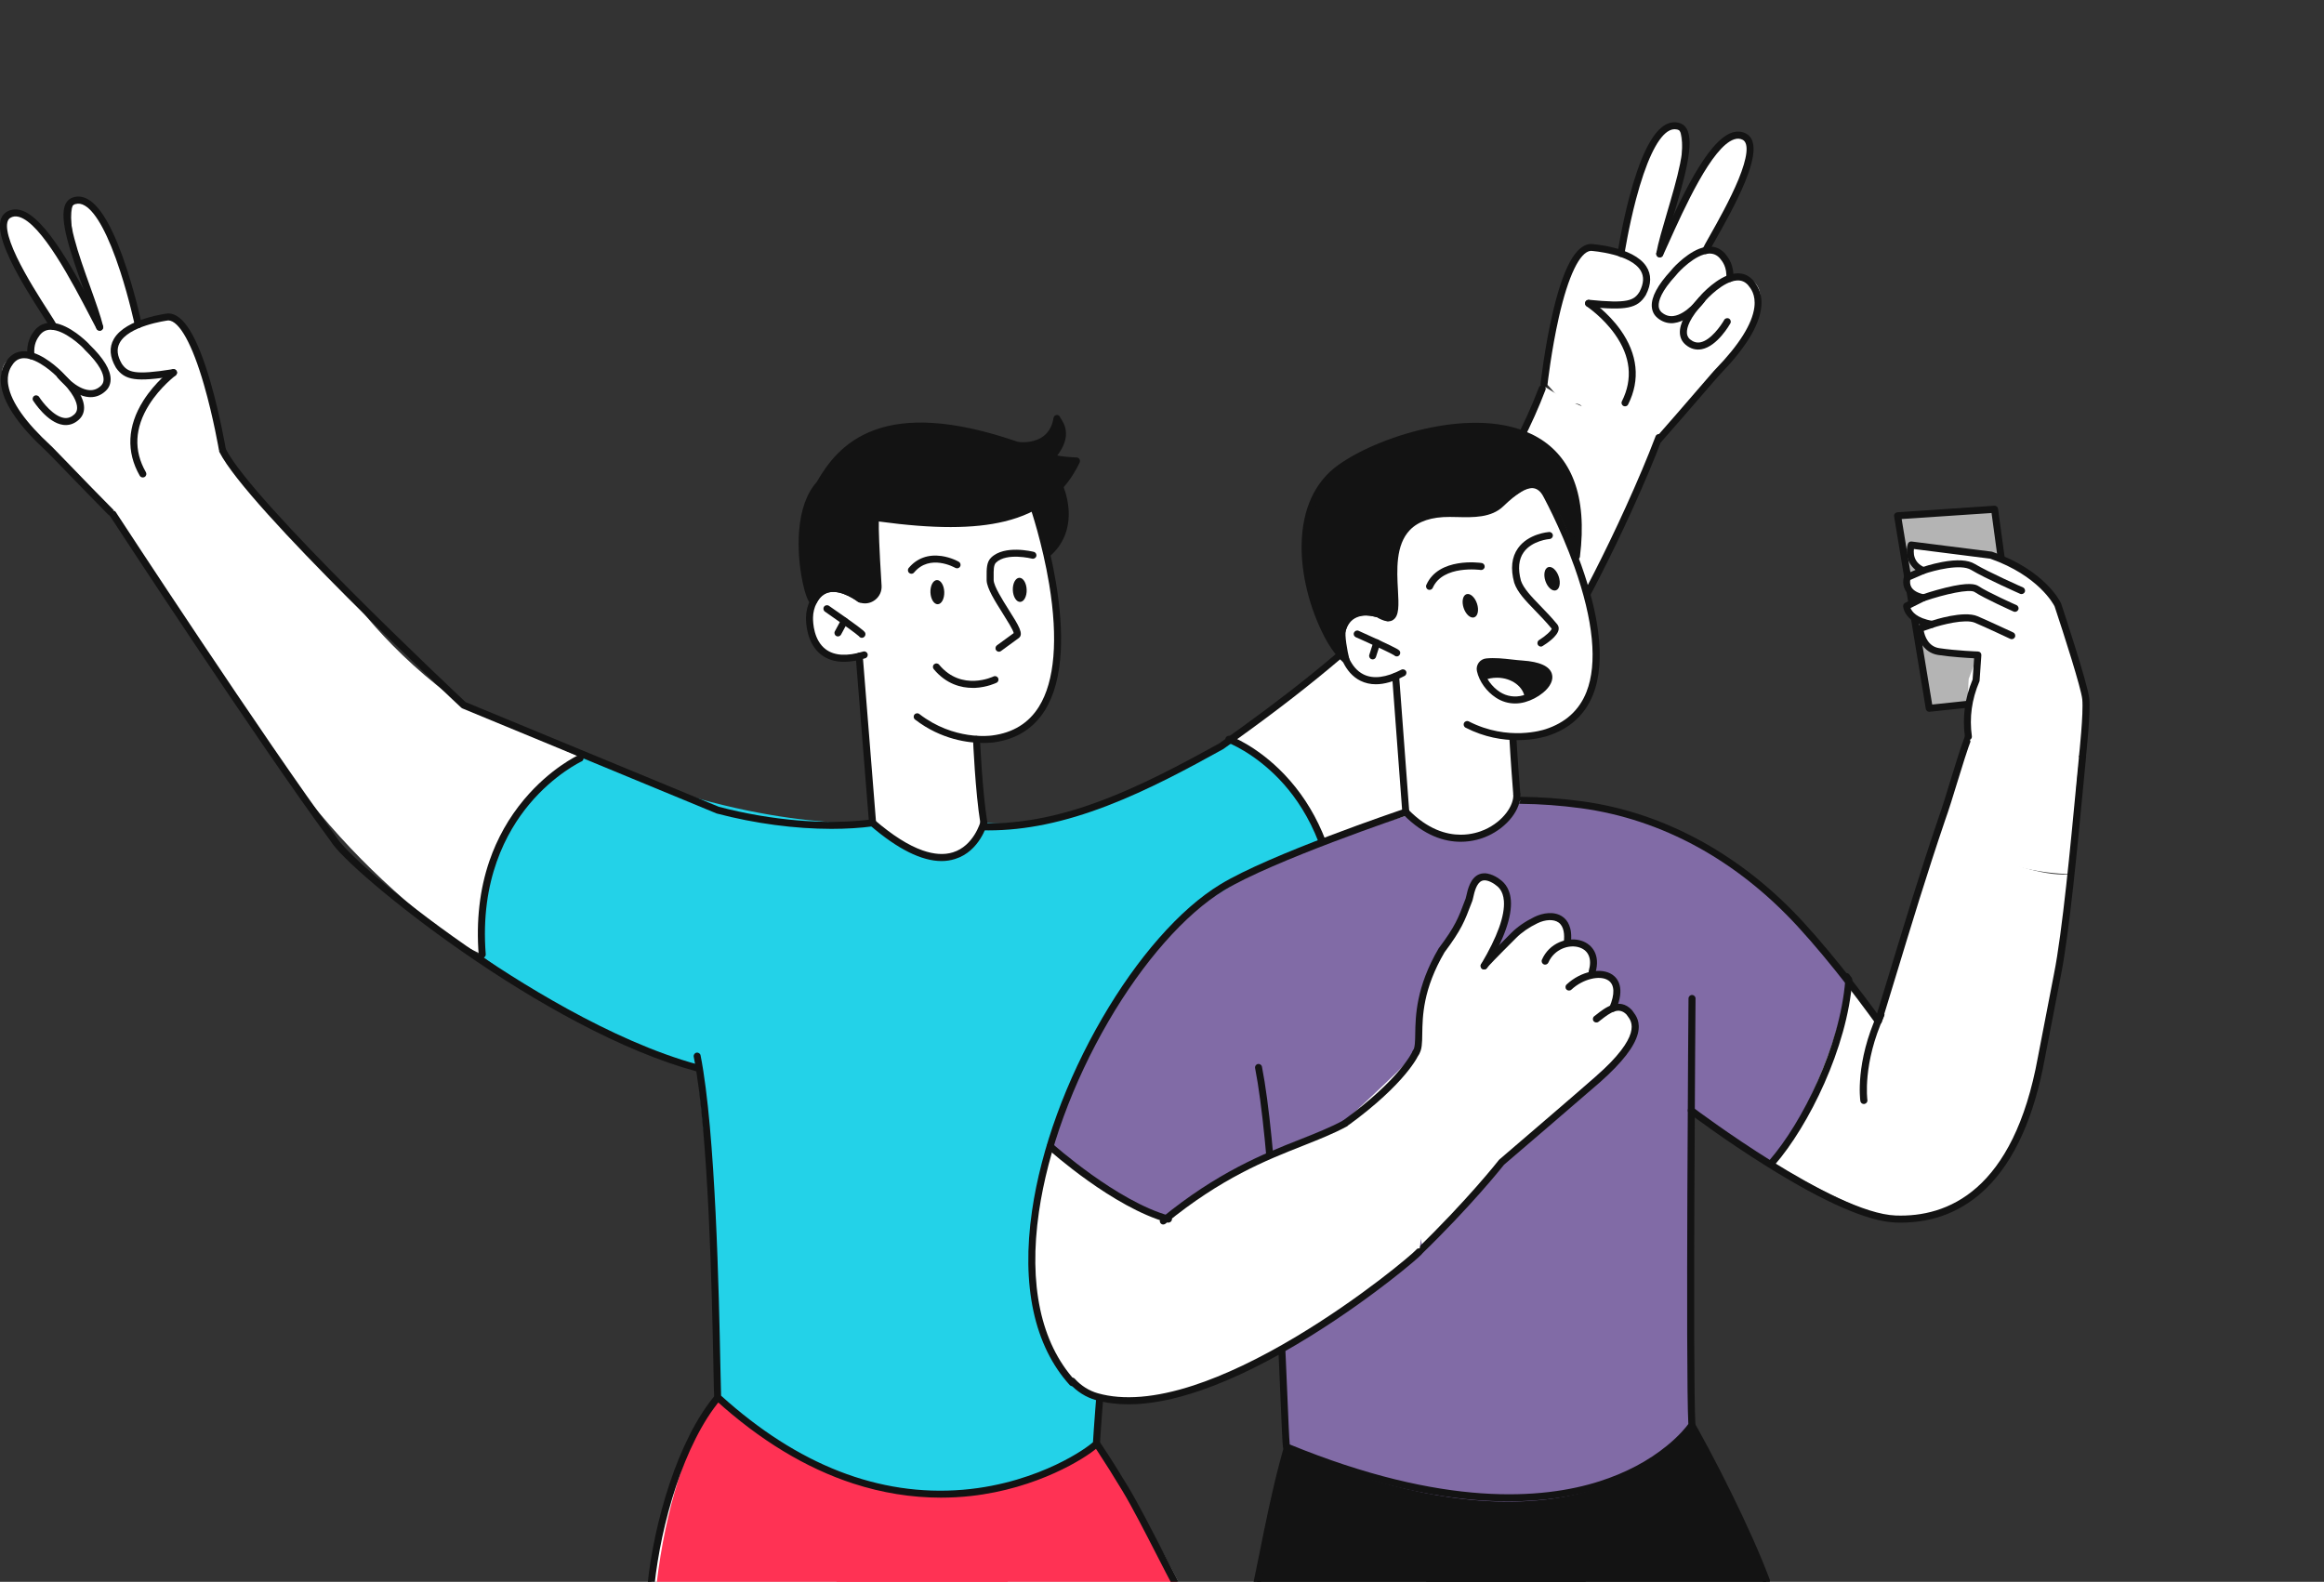
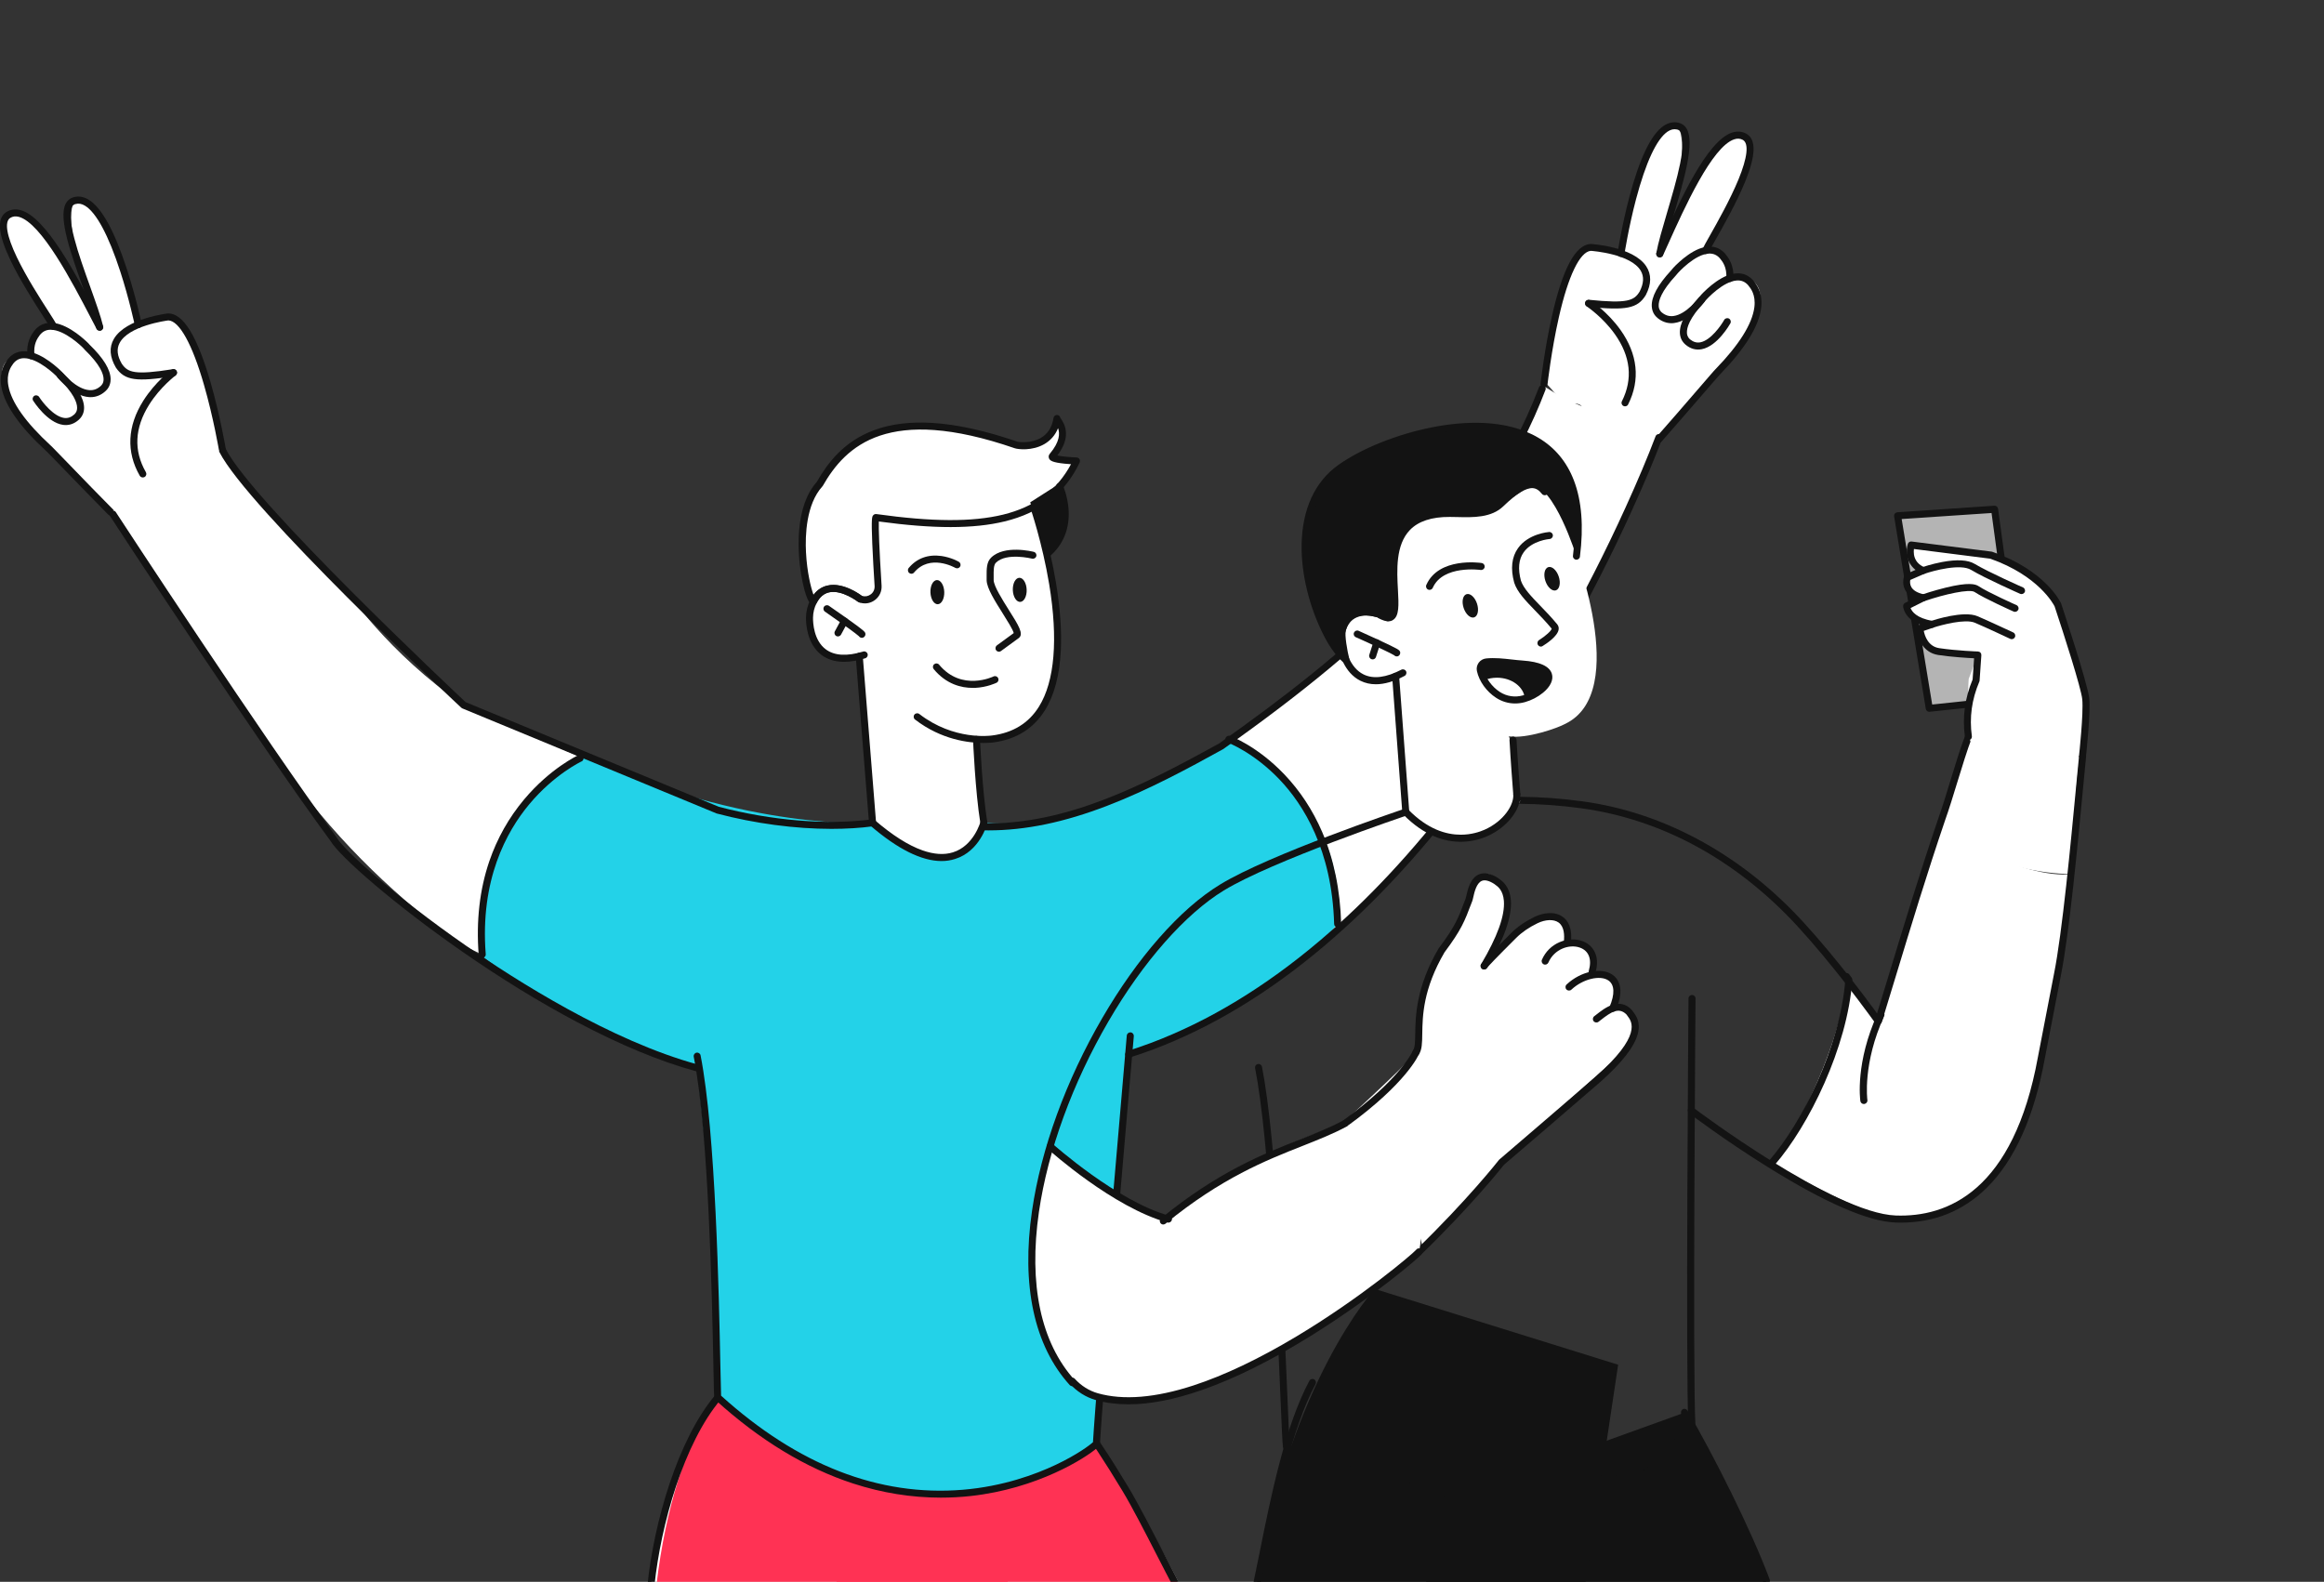
<svg xmlns="http://www.w3.org/2000/svg" width="332" height="226" viewBox="0 0 332 226" fill="none">
  <rect x="0" y="0" width="332" height="226" fill="#333333" stroke="none" />
  <g clip-path="url(#clip0_3147_4059)">
    <path d="M28.066 67.397C29.564 67.422 30.51 65.261 31.523 64.31C31.69 64.16 31.849 64.001 32.017 63.843L31.431 63.075C31.431 63.075 29.003 47.087 24.031 45.268L19.754 46.386C19.754 46.386 17.184 29.122 10.647 28.671C10.647 28.671 8.22 31.383 14.355 46.687C14.355 46.687 6.295 28.696 1.18 30.732C0.737 31.224 -1.205 33.035 7.667 46.645C7.667 46.645 4.168 46.253 4.445 50.834C4.403 50.3 -2.469 50.083 1.457 57.401C3.583 60.956 15.418 72.562 15.418 72.562L15.954 73.555C18.063 71.436 21.336 71.302 23.881 70.067C24.592 69.725 25.714 68.641 26.425 68.307C26.609 67.564 27.078 67.389 28.066 67.397Z" fill="white" />
    <path d="M14.238 47.246C14.054 47.246 13.886 47.146 13.794 46.979C13.543 46.495 13.267 45.969 12.974 45.41C10.338 40.345 5.918 31.859 2.695 30.983C2.235 30.857 1.825 30.907 1.448 31.141C0.611 31.709 0.946 33.694 2.402 36.74C3.742 39.535 5.684 42.573 6.973 44.575C7.533 45.443 7.935 46.078 8.103 46.403C8.228 46.645 8.136 46.954 7.885 47.079C7.642 47.204 7.333 47.112 7.207 46.862C7.056 46.578 6.646 45.927 6.119 45.118C4.821 43.09 2.854 40.028 1.49 37.174C-0.284 33.461 -0.485 31.216 0.887 30.307L0.896 30.298C1.515 29.914 2.202 29.823 2.946 30.023C6.596 31.016 10.965 39.402 13.853 44.951C14.146 45.51 14.414 46.036 14.673 46.511C14.799 46.753 14.707 47.062 14.464 47.187C14.397 47.229 14.322 47.246 14.238 47.246Z" fill="#131313" />
    <path d="M14.238 47.246C14.012 47.246 13.803 47.087 13.752 46.862C13.418 45.468 12.698 43.449 11.936 41.313C10.145 36.306 8.295 31.141 9.4 29.072C9.643 28.613 10.028 28.304 10.513 28.179C11.225 27.979 11.944 28.095 12.648 28.521C14.506 29.639 16.347 32.977 18.13 38.459C19.436 42.481 20.239 46.236 20.239 46.278C20.298 46.545 20.122 46.812 19.855 46.87C19.587 46.929 19.319 46.753 19.26 46.486C19.252 46.453 18.465 42.731 17.176 38.768C15.494 33.603 13.752 30.357 12.137 29.389C11.668 29.105 11.225 29.03 10.789 29.155C10.781 29.155 10.781 29.155 10.773 29.155C10.555 29.214 10.396 29.339 10.287 29.547C9.911 30.257 10.019 31.784 10.622 34.078C11.175 36.206 12.045 38.634 12.89 40.987C13.661 43.149 14.397 45.185 14.74 46.637C14.807 46.904 14.64 47.179 14.364 47.237C14.313 47.246 14.28 47.246 14.238 47.246Z" fill="#131313" />
    <path d="M31.799 64.877C31.556 64.877 31.347 64.702 31.305 64.46C31.297 64.41 30.493 59.662 29.137 54.973C27.471 49.173 25.613 45.827 24.048 45.777C23.721 45.819 18.356 46.545 17.076 49.023C16.632 49.874 16.741 50.842 17.402 51.977C18.264 53.212 19.185 53.621 24.701 52.745C24.977 52.703 25.228 52.886 25.278 53.162C25.32 53.437 25.136 53.688 24.86 53.738C19.461 54.597 17.837 54.363 16.565 52.536C16.556 52.528 16.548 52.511 16.548 52.503C15.661 50.992 15.569 49.615 16.272 48.414C17.98 45.477 23.973 44.776 24.031 44.776C26.199 44.792 28.183 48.038 30.1 54.697C31.464 59.437 32.276 64.243 32.284 64.285C32.326 64.56 32.142 64.819 31.874 64.861C31.849 64.877 31.824 64.877 31.799 64.877Z" fill="#131313" />
    <path d="M20.398 68.215C20.223 68.215 20.055 68.123 19.963 67.965C18.013 64.569 18.189 60.864 20.474 57.251C22.173 54.564 24.399 52.903 24.492 52.837C24.718 52.67 25.027 52.72 25.195 52.937C25.362 53.162 25.312 53.471 25.094 53.638C25.069 53.654 22.901 55.281 21.311 57.81C19.227 61.131 19.068 64.377 20.842 67.464C20.976 67.706 20.901 68.007 20.658 68.148C20.566 68.198 20.482 68.215 20.398 68.215Z" fill="#131313" />
    <path d="M15.82 73.672C15.695 73.672 15.561 73.622 15.46 73.522C13.518 71.561 11.108 69.066 9.341 67.247C7.986 65.845 6.814 64.635 6.604 64.443C6.588 64.435 6.571 64.418 6.563 64.41C2.821 60.964 0.678 57.901 0.201 55.306C-0.201 53.112 0.712 51.86 1.055 51.393C1.072 51.368 1.088 51.343 1.105 51.326C1.113 51.318 1.113 51.309 1.122 51.301C1.992 50.225 3.256 49.916 4.771 50.408C5.901 50.775 6.989 51.535 7.693 52.102C8.111 52.436 8.429 52.736 8.63 52.92C8.814 53.095 8.931 53.212 9.007 53.312C10.999 55.24 12.012 56.908 12.012 58.26C12.012 58.919 11.777 59.478 11.309 59.921L11.292 59.938C11.283 59.946 11.283 59.946 11.275 59.954C10.605 60.563 9.852 60.814 9.023 60.705C6.763 60.405 4.822 57.376 4.738 57.251C4.587 57.017 4.662 56.708 4.897 56.558C5.131 56.408 5.441 56.483 5.592 56.717C6.077 57.484 7.676 59.512 9.166 59.712C9.693 59.779 10.162 59.62 10.605 59.22L10.622 59.203C10.739 59.086 11.016 58.828 11.016 58.26C11.016 57.518 10.547 56.174 8.287 53.996C8.262 53.971 8.237 53.946 8.22 53.913C7.902 53.537 5.424 51.176 3.449 51.176C3.449 51.176 3.449 51.176 3.44 51.176C2.821 51.176 2.327 51.418 1.925 51.91C1.909 51.927 1.892 51.952 1.875 51.977C1.574 52.386 0.871 53.354 1.197 55.123C1.632 57.493 3.675 60.371 7.266 63.676C7.333 63.734 7.416 63.809 7.5 63.901C7.642 64.043 7.835 64.243 8.086 64.502C8.58 65.011 9.275 65.728 10.078 66.555C11.836 68.374 14.246 70.869 16.188 72.821C16.381 73.021 16.381 73.338 16.18 73.53C16.08 73.631 15.954 73.672 15.82 73.672ZM8.128 53.663C8.128 53.721 8.145 53.771 8.161 53.804C8.136 53.763 8.128 53.713 8.128 53.663Z" fill="#131313" />
    <path d="M12.941 56.742C12.857 56.742 12.781 56.742 12.698 56.733C10.404 56.566 8.32 54.063 8.236 53.963C8.061 53.746 8.094 53.437 8.303 53.262C8.521 53.087 8.831 53.12 9.007 53.329C9.023 53.354 10.898 55.607 12.765 55.74C13.367 55.782 13.895 55.59 14.38 55.156C14.389 55.148 14.397 55.14 14.405 55.131C14.523 55.014 14.799 54.747 14.799 54.188C14.799 53.446 14.322 52.111 12.07 49.933C12.045 49.908 12.02 49.883 12.003 49.849C11.685 49.474 9.207 47.112 7.232 47.112C7.232 47.112 7.232 47.112 7.224 47.112C6.604 47.112 6.11 47.354 5.709 47.847C5.692 47.863 5.675 47.888 5.658 47.913C5.357 48.322 4.729 49.182 4.93 50.767C4.964 51.042 4.771 51.293 4.495 51.326C4.219 51.36 3.968 51.168 3.934 50.892C3.683 48.915 4.528 47.763 4.846 47.329C4.863 47.304 4.88 47.279 4.897 47.263C4.905 47.254 4.905 47.246 4.913 47.237C5.784 46.161 7.048 45.852 8.563 46.345C9.693 46.712 10.781 47.471 11.484 48.038C11.903 48.372 12.221 48.673 12.422 48.856C12.606 49.032 12.723 49.148 12.798 49.248C14.79 51.176 15.803 52.837 15.803 54.188C15.803 55.173 15.276 55.682 15.1 55.849L15.083 55.865C15.075 55.874 15.075 55.874 15.067 55.882C14.447 56.45 13.736 56.742 12.941 56.742ZM11.919 49.599C11.919 49.657 11.936 49.707 11.944 49.741C11.928 49.691 11.919 49.649 11.919 49.599Z" fill="#131313" />
    <path d="M224.475 57.668C222.977 57.776 221.914 55.674 220.851 54.781C220.675 54.639 220.508 54.489 220.332 54.347L220.868 53.546C220.868 53.546 222.383 37.441 227.246 35.355L231.582 36.223C231.582 36.223 233.172 18.842 239.667 18.024C239.667 18.024 242.246 20.594 236.989 36.215C236.989 36.215 244.012 17.799 249.243 19.543C249.72 20.01 251.754 21.704 243.668 35.797C243.668 35.797 247.142 35.213 247.125 39.794C247.134 39.26 253.981 38.651 250.482 46.186C248.565 49.858 237.399 62.115 237.399 62.115L236.922 63.133C234.695 61.139 231.423 61.181 228.811 60.104C228.083 59.804 226.903 58.786 226.166 58.486C225.949 57.751 225.463 57.601 224.475 57.668Z" fill="white" />
    <path d="M237.106 36.774C237.039 36.774 236.964 36.757 236.897 36.732C236.646 36.615 236.537 36.323 236.646 36.073C236.872 35.58 237.114 35.038 237.374 34.471C239.943 28.763 243.827 20.152 247.418 18.95C248.146 18.708 248.841 18.758 249.486 19.109L249.494 19.117C250.917 19.943 250.842 22.204 249.285 26.009C248.079 28.938 246.297 32.109 245.108 34.204C244.631 35.046 244.254 35.714 244.12 36.006C244.003 36.256 243.71 36.373 243.459 36.256C243.208 36.139 243.091 35.847 243.208 35.597C243.359 35.263 243.727 34.612 244.237 33.711C245.409 31.634 247.175 28.496 248.356 25.634C249.636 22.513 249.862 20.511 248.992 19.993C248.607 19.785 248.197 19.751 247.736 19.91C244.564 20.969 240.638 29.681 238.295 34.888C238.035 35.464 237.792 36.006 237.566 36.498C237.483 36.665 237.298 36.774 237.106 36.774Z" fill="#131313" />
    <path d="M237.114 36.774C237.089 36.774 237.056 36.774 237.022 36.765C236.746 36.715 236.57 36.456 236.612 36.181C236.872 34.712 237.491 32.635 238.136 30.432C238.839 28.037 239.575 25.559 240.011 23.406C240.479 21.078 240.504 19.551 240.086 18.867C239.96 18.658 239.801 18.549 239.575 18.499C239.567 18.499 239.567 18.499 239.559 18.499C239.115 18.399 238.68 18.499 238.219 18.808C236.662 19.868 235.106 23.214 233.716 28.471C232.653 32.51 232.075 36.248 232.067 36.29C232.025 36.565 231.766 36.749 231.498 36.707C231.222 36.665 231.038 36.407 231.079 36.139C231.088 36.098 231.674 32.301 232.745 28.221C234.21 22.647 235.867 19.209 237.65 17.99C238.336 17.523 239.048 17.373 239.768 17.532C240.262 17.632 240.663 17.915 240.931 18.358C242.153 20.36 240.596 25.634 239.09 30.724C238.445 32.894 237.843 34.946 237.592 36.365C237.558 36.607 237.349 36.774 237.114 36.774Z" fill="#131313" />
    <path d="M220.583 55.356C220.566 55.356 220.55 55.356 220.524 55.356C220.248 55.323 220.047 55.081 220.081 54.806C220.089 54.756 220.625 49.916 221.721 45.11C223.253 38.351 225.053 34.996 227.221 34.854C227.338 34.854 233.314 35.221 235.172 38.042C235.943 39.21 235.926 40.587 235.122 42.139C235.114 42.147 235.114 42.164 235.106 42.172C233.942 44.066 232.327 44.392 226.894 43.833C226.618 43.808 226.417 43.557 226.442 43.282C226.467 43.007 226.718 42.806 226.995 42.832C232.553 43.399 233.448 42.94 234.235 41.655C234.829 40.487 234.88 39.519 234.394 38.684C232.979 36.29 227.581 35.856 227.254 35.839C225.697 35.972 224.032 39.419 222.701 45.301C221.621 50.058 221.085 54.847 221.077 54.898C221.052 55.173 220.834 55.356 220.583 55.356ZM227.288 35.856C227.279 35.856 227.279 35.856 227.288 35.856V35.856Z" fill="#131313" />
    <path d="M232.151 58.052C232.075 58.052 232 58.035 231.925 58.002C231.674 57.877 231.573 57.576 231.699 57.334C233.298 54.147 232.954 50.917 230.678 47.721C228.945 45.285 226.685 43.783 226.66 43.766C226.425 43.616 226.367 43.307 226.518 43.074C226.668 42.84 226.978 42.782 227.212 42.932C227.313 42.998 229.631 44.534 231.481 47.112C233.967 50.592 234.352 54.28 232.594 57.776C232.519 57.952 232.335 58.052 232.151 58.052Z" fill="#131313" />
    <path d="M237.031 63.25C236.914 63.25 236.796 63.209 236.696 63.125C236.487 62.941 236.47 62.624 236.654 62.416C238.479 60.355 240.739 57.735 242.396 55.815C243.149 54.939 243.802 54.188 244.271 53.646C244.505 53.379 244.69 53.162 244.823 53.012C244.907 52.92 244.982 52.837 245.049 52.77C248.448 49.273 250.323 46.278 250.624 43.891C250.85 42.106 250.088 41.179 249.762 40.787C249.745 40.762 249.728 40.745 249.712 40.721C249.285 40.253 248.774 40.036 248.155 40.07C246.179 40.178 243.844 42.681 243.543 43.074C243.526 43.107 243.501 43.132 243.476 43.157C241.341 45.46 240.948 46.82 240.99 47.563C241.023 48.122 241.308 48.372 241.433 48.481L241.45 48.497C241.919 48.873 242.396 49.006 242.915 48.906C244.388 48.623 245.87 46.503 246.313 45.71C246.447 45.468 246.757 45.385 247 45.519C247.242 45.652 247.326 45.961 247.192 46.203C247.117 46.336 245.351 49.465 243.108 49.891C242.287 50.05 241.517 49.841 240.814 49.265C240.806 49.257 240.806 49.257 240.797 49.248L240.781 49.232C240.295 48.815 240.027 48.272 239.985 47.613C239.91 46.261 240.822 44.542 242.697 42.506C242.764 42.406 242.882 42.281 243.049 42.089C243.233 41.889 243.543 41.572 243.936 41.221C244.614 40.612 245.652 39.794 246.757 39.36C248.247 38.776 249.519 39.018 250.448 40.045C250.457 40.053 250.465 40.061 250.465 40.07C250.482 40.086 250.499 40.111 250.515 40.136C250.884 40.587 251.871 41.788 251.595 44C251.269 46.612 249.302 49.791 245.753 53.454C245.736 53.471 245.727 53.479 245.711 53.496C245.518 53.696 244.413 54.973 243.141 56.45C241.484 58.369 239.215 60.989 237.391 63.058C237.307 63.192 237.165 63.25 237.031 63.25ZM243.61 42.832C243.61 42.882 243.601 42.932 243.585 42.982C243.601 42.94 243.61 42.89 243.61 42.832Z" fill="#131313" />
    <path d="M238.788 46.178C238.069 46.178 237.399 45.927 236.796 45.435C236.788 45.427 236.78 45.427 236.78 45.418L236.763 45.402C236.579 45.243 236.026 44.767 235.968 43.783C235.892 42.44 236.805 40.721 238.688 38.684C238.755 38.584 238.872 38.459 239.04 38.267C239.224 38.067 239.533 37.75 239.927 37.4C240.605 36.79 241.643 35.973 242.748 35.539C244.238 34.955 245.51 35.197 246.439 36.223C246.447 36.231 246.456 36.24 246.456 36.248C246.472 36.265 246.489 36.29 246.506 36.315C246.849 36.732 247.753 37.833 247.619 39.819C247.602 40.095 247.36 40.303 247.083 40.287C246.807 40.27 246.598 40.028 246.615 39.753C246.724 38.159 246.054 37.341 245.727 36.949C245.711 36.924 245.694 36.907 245.677 36.882C245.25 36.415 244.74 36.198 244.12 36.231C242.145 36.34 239.81 38.843 239.508 39.235C239.492 39.269 239.466 39.294 239.441 39.319C237.307 41.622 236.914 42.982 236.955 43.724C236.989 44.284 237.282 44.534 237.399 44.642C237.407 44.651 237.416 44.659 237.424 44.659C237.926 45.068 238.462 45.227 239.065 45.151C240.915 44.918 242.664 42.556 242.681 42.531C242.848 42.306 243.158 42.256 243.384 42.423C243.61 42.59 243.66 42.898 243.493 43.124C243.409 43.232 241.475 45.852 239.199 46.144C239.073 46.169 238.931 46.178 238.788 46.178ZM239.592 38.985C239.592 39.035 239.584 39.085 239.567 39.135C239.584 39.093 239.592 39.043 239.592 38.985Z" fill="#131313" />
    <path d="M64.343 133.952C65.565 134.903 68.888 136.372 68.888 136.372C78.974 143.581 89.111 150.566 99.347 152.685L99.774 152.777L99.841 153.202C101.649 164.768 102.076 186.113 102.26 195.233V195.283C102.285 196.643 102.31 197.711 102.327 198.462C102.336 198.788 102.344 199.096 102.361 199.322L102.377 199.597L102.185 199.797C101.281 200.74 98.134 204.445 95.673 212.456C94.392 216.628 93.497 221.318 92.994 226.441H168.57C162.602 214.859 157.605 207.366 156.918 206.339L156.801 206.164L156.81 205.956C157.195 199.33 160.384 162.34 161.355 151.158L161.388 150.749L161.782 150.624C172.906 147.011 183.77 140.16 194.074 130.281C202.436 122.262 210.455 112.232 217.904 100.466C229.623 81.958 236.344 64.652 237.257 62.241C234.687 61.256 232.167 60.129 229.539 59.303C227.438 58.644 225.337 57.86 223.37 56.883C222.383 56.391 221.378 55.59 220.315 55.098C218.834 58.903 214.113 69.8 205.123 79.88C205.048 79.972 196.728 89.502 184.691 98.889C173.818 107.367 157.462 117.555 141.333 117.956L140.789 117.973L140.705 117.43C140.136 113.901 139.826 108.568 139.717 106.449L139.684 105.79L140.496 105.798C141.283 105.798 141.777 105.731 141.827 105.723C145.016 105.314 147.426 103.829 149 101.292C152.449 95.751 151.352 86.414 149.829 79.564L149.753 79.221L150.013 78.979C151.67 77.419 152.474 75.299 152.323 72.863C152.239 71.528 151.896 70.418 151.704 69.876L151.578 69.534L151.812 69.258C152.633 68.282 153.353 67.164 153.947 65.92C153.972 65.87 153.964 65.82 153.939 65.77C153.913 65.728 153.863 65.695 153.813 65.695C152.993 65.662 152.089 65.587 151.453 65.487L150.473 65.336L151.034 64.519C152.675 62.107 151.679 60.58 151.302 60.004L151.243 59.913L151.193 59.829L151.168 59.737C151.16 59.687 151.118 59.637 151.034 59.62C151.026 59.62 151.017 59.62 151.009 59.62C150.934 59.62 150.867 59.679 150.858 59.754C150.641 61.139 150.005 62.166 148.967 62.8C148.004 63.392 146.941 63.517 146.221 63.517C145.819 63.517 145.409 63.475 145.217 63.409L145.2 63.4L145.183 63.392C140.019 61.615 135.432 60.714 131.54 60.714C129.129 60.714 126.944 61.064 125.069 61.757C120.7 63.359 118.465 66.471 117.009 69.008L116.975 69.066L116.933 69.116C113.209 73.33 114.682 81.458 115.008 83.043C115.343 84.637 115.653 85.388 115.862 85.747L116.013 86.014L115.896 86.297C115.644 86.906 115.51 87.582 115.502 88.25C115.494 89.293 115.678 91.88 117.586 93.307C118.39 93.907 119.403 94.216 120.591 94.216C121.018 94.216 121.479 94.174 121.956 94.099L122.625 93.991L124.492 117.439L123.889 117.505C121.813 117.747 119.654 117.872 117.486 117.872C100.503 117.872 80.029 106.449 66.234 100.75C55.303 93.198 49.435 84.286 49.343 84.203C39.516 75.299 33.741 67.756 31.749 63.943C29.037 65.795 26.45 67.748 23.487 69.25C20.926 70.552 18.306 71.736 15.82 73.172C17.678 76.885 28.183 92.272 39.592 108.326C47.619 119.625 55.253 126.851 64.343 133.952Z" fill="white" />
    <path d="M168.394 226.441C161.899 213.816 156.634 206.214 156.634 206.214L122.014 197.778C122.014 197.778 116.866 207.975 119.578 226.449H168.394V226.441Z" fill="#FF3254" />
    <path d="M168.034 226.942C167.858 226.942 167.682 226.842 167.59 226.675C166.971 225.523 166.184 223.979 165.347 222.352C163.631 219.006 161.689 215.218 160.333 212.982C159.027 210.812 157.906 209.035 156.818 207.382C156.583 207.024 156.399 206.748 156.223 206.498C156.064 206.273 156.123 205.956 156.357 205.805C156.583 205.647 156.901 205.705 157.052 205.939C157.228 206.198 157.412 206.473 157.655 206.84C158.76 208.501 159.881 210.295 161.195 212.473C162.56 214.742 164.518 218.547 166.243 221.902C167.08 223.529 167.866 225.064 168.477 226.216C168.611 226.458 168.519 226.766 168.268 226.892C168.193 226.917 168.118 226.942 168.034 226.942Z" fill="#131313" />
    <path d="M119.151 223.462C118.909 223.462 118.691 223.287 118.658 223.036C117.737 217.262 118.256 211.638 118.959 206.406C118.959 206.389 118.967 206.373 118.967 206.348C119.16 205.58 119.335 204.796 119.495 204.036C120.005 201.708 120.491 199.505 121.579 197.519C121.713 197.277 122.014 197.186 122.257 197.319C122.499 197.453 122.592 197.753 122.458 197.995C121.436 199.847 120.976 201.984 120.474 204.245C120.306 204.996 120.139 205.78 119.947 206.556C119.26 211.696 118.75 217.229 119.645 222.87C119.687 223.145 119.503 223.395 119.227 223.445C119.202 223.454 119.176 223.462 119.151 223.462Z" fill="#131313" />
    <path d="M144.003 226.441L141.333 197.77L105.868 194.415C105.868 194.415 96.468 203.452 93.781 226.441H144.003Z" fill="#FF3254" />
    <path d="M92.994 226.942C92.978 226.942 92.961 226.942 92.944 226.942C92.668 226.917 92.467 226.666 92.501 226.391C93.43 217.546 96.778 205.747 102.168 199.33C102.344 199.122 102.662 199.088 102.88 199.272C103.089 199.447 103.122 199.764 102.938 199.981C97.682 206.231 94.409 217.805 93.496 226.499C93.463 226.75 93.245 226.942 92.994 226.942Z" fill="#131313" />
    <path d="M175.551 105.615C175.551 105.615 155.487 119.066 140.546 117.53C139.86 118.398 137.273 128.153 124.651 117.564C124.651 117.564 106.847 118.824 83.268 108.043C83.268 108.043 66.352 117.539 68.879 136.622C68.879 136.622 87.378 150.908 99.582 152.568C99.582 152.568 103.532 186.396 102.536 199.647C102.972 202.209 132.142 225.173 156.625 206.206C156.676 205.33 161.229 150.624 161.229 150.624C161.229 150.624 179.602 145.642 191.077 131.999C191.094 132.008 193.563 114.952 175.551 105.615Z" fill="#23D2E8" />
    <path d="M139.734 118.223C140.253 117.814 140.546 117.53 140.546 117.53C140.546 117.53 140.303 117.881 139.86 118.398L139.734 118.223Z" fill="white" />
    <path d="M134.511 123.021C131.657 123.021 128.242 121.319 124.324 117.948C124.115 117.764 124.09 117.447 124.274 117.238C124.458 117.03 124.776 117.005 124.986 117.188C127.48 119.333 129.765 120.785 131.782 121.494C133.415 122.07 134.871 122.17 136.127 121.778C139.115 120.86 140.061 117.439 140.069 117.405C140.144 117.138 140.412 116.98 140.68 117.046C140.948 117.113 141.107 117.388 141.04 117.656C140.998 117.814 139.952 121.644 136.428 122.729C135.817 122.921 135.181 123.021 134.511 123.021Z" fill="#131313" />
    <path d="M134.402 213.974C130.209 213.974 126.015 213.299 121.88 211.955C115.134 209.761 108.529 205.755 102.252 200.056C102.042 199.914 102.034 199.689 102.017 199.363C102.009 199.163 102.001 198.871 101.984 198.471C101.967 197.703 101.942 196.618 101.917 195.233C101.716 185.228 101.239 161.797 99.105 150.983C99.054 150.707 99.23 150.449 99.498 150.399C99.774 150.349 100.034 150.524 100.084 150.791C102.235 161.697 102.712 185.186 102.913 195.216C102.955 197.244 102.988 198.896 103.013 199.405C113.97 209.31 125.58 213.833 137.524 212.848C143.3 212.372 147.937 210.645 150.816 209.285C153.905 207.825 155.73 206.439 156.14 206.047C156.55 198.663 160.928 148.471 160.969 147.954C160.995 147.678 161.237 147.478 161.514 147.495C161.79 147.52 161.991 147.762 161.974 148.037C161.932 148.546 157.529 198.988 157.144 206.147C157.186 206.456 156.885 206.723 156.709 206.882C155.06 208.325 148.213 212.689 138.679 213.741C137.256 213.899 135.825 213.974 134.402 213.974Z" fill="#131313" />
    <path d="M141.207 118.64C140.981 118.64 140.755 118.64 140.538 118.632C140.261 118.623 140.044 118.398 140.044 118.123C140.052 117.847 140.278 117.63 140.554 117.63C152.156 117.847 163.07 112.357 174.161 106.215C191.981 93.632 211.342 77.744 219.846 55.348C219.947 55.089 220.231 54.956 220.491 55.056C220.75 55.156 220.884 55.44 220.784 55.699C216.942 65.812 210.689 75.274 201.674 84.637C194.727 91.846 186.164 98.964 174.722 107.041C174.705 107.05 174.688 107.058 174.672 107.066C169.758 109.787 164.016 112.882 158.182 115.119C152.038 117.489 146.48 118.64 141.207 118.64Z" fill="#131313" />
    <path d="M161.246 151.133C161.036 151.133 160.836 151 160.769 150.783C160.685 150.516 160.827 150.24 161.095 150.157C162.192 149.806 163.305 149.422 164.401 149.014C172.663 145.91 180.807 140.97 188.633 134.319C195.43 128.537 201.808 121.703 208.128 113.408C213.217 106.724 218.13 99.248 222.709 91.171C226.132 85.138 229.338 78.854 232.218 72.513C233.975 68.649 235.34 65.411 236.512 62.332C236.612 62.074 236.897 61.94 237.156 62.04C237.416 62.14 237.549 62.424 237.449 62.683C236.269 65.787 234.896 69.041 233.13 72.921C230.234 79.296 227.02 85.596 223.579 91.654C218.976 99.765 214.037 107.283 208.923 114.001C202.562 122.345 196.133 129.237 189.278 135.062C181.368 141.787 173.115 146.786 164.753 149.931C163.64 150.349 162.51 150.741 161.396 151.091C161.346 151.125 161.296 151.133 161.246 151.133Z" fill="#131313" />
    <path d="M191.094 132.508C190.826 132.508 190.6 132.291 190.592 132.024C190.291 121.402 186.172 114.918 182.774 111.355C179.083 107.484 175.417 106.107 175.383 106.09C175.124 105.998 174.99 105.706 175.082 105.448C175.174 105.189 175.467 105.055 175.726 105.147C175.885 105.206 179.618 106.599 183.46 110.621C185.712 112.974 187.537 115.753 188.876 118.857C190.542 122.737 191.462 127.151 191.596 131.991C191.605 132.266 191.387 132.5 191.111 132.508C191.103 132.508 191.094 132.508 191.094 132.508Z" fill="#131313" />
    <path d="M118.791 118.423C113.593 118.423 107.868 117.672 102.394 116.229C102.369 116.22 102.352 116.212 102.327 116.204L66.042 101.209C65.983 101.184 65.933 101.15 65.891 101.109C64.644 99.94 35.348 72.504 31.347 64.594C31.221 64.343 31.322 64.043 31.573 63.918C31.824 63.793 32.125 63.893 32.251 64.143C36.084 71.72 64.928 98.822 66.519 100.316L102.687 115.269C110.22 117.247 118.205 117.906 124.592 117.063C124.868 117.03 125.119 117.222 125.153 117.497C125.186 117.772 124.994 118.023 124.718 118.056C122.859 118.306 120.867 118.423 118.791 118.423Z" fill="#131313" />
    <path d="M99.59 153.077C99.548 153.077 99.498 153.069 99.456 153.061C94.359 151.675 88.591 149.289 82.33 145.968C77.049 143.173 71.549 139.793 65.983 135.921C56.332 129.212 48.514 122.37 47.217 120.15C37.114 106.474 15.912 74.048 15.703 73.714C15.552 73.48 15.619 73.172 15.853 73.022C16.088 72.871 16.398 72.938 16.548 73.172C16.757 73.497 37.968 105.94 48.046 119.583C48.054 119.6 48.071 119.616 48.079 119.633C49.084 121.402 56.24 127.936 66.561 135.104C73.6 140.002 87.277 148.722 99.724 152.101C99.992 152.176 100.151 152.451 100.075 152.718C100.017 152.927 99.816 153.077 99.59 153.077Z" fill="#131313" />
    <path d="M68.888 136.873C68.628 136.873 68.41 136.672 68.385 136.414C68.009 131.582 68.519 127.085 69.909 123.029C71.022 119.783 72.696 116.813 74.881 114.209C78.614 109.77 82.498 107.951 82.657 107.876C82.908 107.759 83.209 107.868 83.326 108.118C83.444 108.368 83.335 108.669 83.084 108.785C83.042 108.802 79.208 110.604 75.626 114.885C72.328 118.824 68.561 125.749 69.39 136.33C69.415 136.606 69.206 136.847 68.93 136.864C68.913 136.873 68.896 136.873 68.888 136.873Z" fill="#131313" />
    <path d="M150.808 69.45C150.808 69.45 154.625 73.848 149.661 79.079C149.352 78.32 147.175 71.77 147.175 71.77L150.808 69.45Z" fill="#131313" />
    <path d="M140.471 106.149C138.428 106.149 134.486 105.706 130.719 102.802C130.502 102.636 130.46 102.319 130.627 102.102C130.795 101.885 131.113 101.843 131.33 102.01C136.269 105.832 141.5 105.114 141.718 105.081H141.726C144.698 104.705 146.958 103.32 148.422 100.958C150.674 97.354 151.176 91.312 149.887 83.494C148.899 77.536 147.217 72.621 147.192 72.571C147.1 72.312 147.242 72.028 147.502 71.937C147.761 71.845 148.046 71.987 148.138 72.245C148.155 72.296 149.87 77.294 150.867 83.335C151.452 86.898 151.678 90.119 151.545 92.923C151.369 96.469 150.607 99.348 149.268 101.492C147.627 104.121 145.133 105.665 141.852 106.082C141.776 106.082 141.274 106.149 140.471 106.149Z" fill="#131313" />
    <path d="M120.583 94.558C119.31 94.558 118.239 94.233 117.368 93.582C115.267 92.013 115.134 89.101 115.142 88.242C115.15 87.349 115.368 86.481 115.761 85.713C116.356 84.562 117.201 83.869 118.272 83.644C120.599 83.152 123.102 85.112 123.203 85.196C123.42 85.371 123.454 85.68 123.286 85.897C123.11 86.114 122.801 86.147 122.583 85.98C122.558 85.964 120.34 84.228 118.482 84.62C117.712 84.787 117.117 85.296 116.657 86.172C116.331 86.798 116.155 87.516 116.146 88.25C116.138 88.984 116.247 91.496 117.971 92.773C119.202 93.691 120.993 93.791 123.311 93.09C123.579 93.006 123.855 93.156 123.939 93.424C124.023 93.691 123.872 93.966 123.604 94.049C122.499 94.391 121.495 94.558 120.583 94.558Z" fill="#131313" />
    <path d="M123.127 91.129C122.951 91.129 122.792 91.037 122.7 90.895C122.6 90.803 122.173 90.436 120.323 89.126C119.093 88.25 117.854 87.391 117.845 87.382C117.619 87.224 117.561 86.915 117.72 86.681C117.879 86.456 118.189 86.397 118.423 86.556C118.431 86.564 119.679 87.424 120.917 88.3C123.579 90.194 123.596 90.286 123.629 90.553C123.663 90.828 123.47 91.079 123.202 91.12C123.177 91.129 123.152 91.129 123.127 91.129Z" fill="#131313" />
    <path d="M119.704 90.928C119.62 90.928 119.545 90.912 119.469 90.87C119.227 90.737 119.135 90.436 119.268 90.194L120.189 88.492C120.323 88.25 120.624 88.158 120.867 88.292C121.11 88.425 121.202 88.726 121.068 88.968L120.147 90.67C120.055 90.828 119.879 90.928 119.704 90.928Z" fill="#131313" />
    <path d="M130.2 81.975C130.083 81.975 129.974 81.933 129.882 81.858C129.673 81.683 129.639 81.366 129.815 81.149C130.979 79.755 132.594 79.171 134.494 79.438C135.884 79.639 136.93 80.231 136.972 80.264C137.215 80.406 137.298 80.707 137.156 80.949C137.014 81.191 136.712 81.266 136.47 81.132C136.319 81.049 132.837 79.105 130.585 81.791C130.485 81.917 130.343 81.975 130.2 81.975Z" fill="#131313" />
    <path d="M142.714 93.115C142.555 93.115 142.404 93.04 142.304 92.906C142.145 92.681 142.195 92.372 142.412 92.205C142.429 92.197 143.953 91.095 144.815 90.453C144.723 89.977 143.877 88.65 143.258 87.657C142.145 85.888 140.99 84.07 140.948 82.926C140.948 82.918 140.948 82.91 140.948 82.91C140.948 82.743 140.948 82.576 140.948 82.417C140.939 81.291 140.931 80.314 141.584 79.672C143.484 77.803 147.51 78.804 147.686 78.846C147.954 78.913 148.113 79.188 148.046 79.455C147.979 79.722 147.703 79.881 147.435 79.814C147.393 79.805 143.785 78.913 142.287 80.381C141.935 80.723 141.944 81.466 141.952 82.401C141.952 82.559 141.952 82.726 141.952 82.901C141.994 83.769 143.166 85.63 144.103 87.124C145.518 89.36 146.296 90.595 145.535 91.162C144.689 91.796 143.015 93.006 142.998 93.015C142.915 93.081 142.814 93.115 142.714 93.115Z" fill="#131313" />
    <path d="M133.971 86.329C134.516 86.308 134.929 85.519 134.894 84.566C134.858 83.613 134.388 82.856 133.842 82.876C133.297 82.897 132.884 83.686 132.92 84.639C132.955 85.592 133.426 86.349 133.971 86.329Z" fill="#131313" />
    <path d="M144.689 84.311C144.723 85.263 145.2 86.022 145.744 85.997C146.288 85.98 146.706 85.188 146.665 84.236C146.631 83.285 146.154 82.526 145.61 82.551C145.066 82.576 144.656 83.36 144.689 84.311Z" fill="#131313" />
    <path d="M138.947 98.28C137.348 98.28 135.197 97.779 133.389 95.601C133.213 95.384 133.239 95.076 133.456 94.9C133.674 94.725 133.984 94.75 134.159 94.967C137.382 98.847 141.877 96.669 141.919 96.653C142.17 96.528 142.471 96.628 142.588 96.878C142.714 97.128 142.613 97.429 142.362 97.546C142.312 97.571 141.031 98.196 139.299 98.28C139.182 98.28 139.064 98.28 138.947 98.28Z" fill="#131313" />
    <path d="M124.651 118.064C124.391 118.064 124.174 117.864 124.148 117.605L122.248 93.807C122.223 93.532 122.433 93.29 122.709 93.265C122.985 93.24 123.228 93.449 123.253 93.724L125.153 117.522C125.178 117.797 124.969 118.039 124.693 118.064C124.684 118.064 124.667 118.064 124.651 118.064Z" fill="#131313" />
    <path d="M140.546 118.031C140.303 118.031 140.094 117.856 140.052 117.614C139.324 113.158 139.006 105.731 139.006 105.656C138.997 105.381 139.207 105.147 139.483 105.139C139.759 105.131 139.994 105.339 140.002 105.615C140.002 105.69 140.32 113.049 141.04 117.447C141.082 117.722 140.898 117.981 140.621 118.023C140.605 118.031 140.571 118.031 140.546 118.031Z" fill="#131313" />
    <path d="M116.205 86.448C116.138 86.448 116.063 86.431 115.996 86.406C115.51 86.189 115.058 85.079 114.648 83.118C114.154 80.773 113.979 78.137 114.154 75.892C114.389 72.838 115.242 70.477 116.674 68.866C118.172 66.263 120.457 63.075 124.927 61.44C127.279 60.572 130.058 60.23 133.163 60.422C136.687 60.63 140.764 61.531 145.284 63.083C145.292 63.083 145.292 63.083 145.3 63.092C145.568 63.192 147.292 63.375 148.69 62.566C149.686 61.99 150.297 61.031 150.498 59.712C150.54 59.445 150.791 59.253 151.059 59.295C151.277 59.328 151.444 59.487 151.486 59.696C151.503 59.729 151.545 59.787 151.57 59.829C152.013 60.513 153.168 62.282 151.042 65.078C151.645 65.211 152.808 65.32 153.805 65.361C153.972 65.37 154.131 65.462 154.215 65.603C154.298 65.745 154.307 65.929 154.24 66.079C152.122 70.501 148.615 73.263 143.509 74.498C139.115 75.567 133.398 75.575 125.546 74.507C125.513 75.483 125.597 78.253 125.94 83.669C125.99 84.453 125.664 85.188 125.052 85.68C124.441 86.172 123.655 86.331 122.893 86.114L122.751 86.072C122.692 86.055 122.633 86.022 122.575 85.989C122.55 85.972 120.256 84.211 118.398 84.637C117.645 84.812 117.076 85.313 116.649 86.172C116.573 86.339 116.389 86.448 116.205 86.448ZM123.119 85.129L123.169 85.146C123.613 85.271 124.065 85.179 124.425 84.895C124.785 84.612 124.969 84.186 124.944 83.727C124.835 82.042 124.693 79.614 124.609 77.619C124.458 73.981 124.584 73.814 124.734 73.631C124.843 73.489 125.019 73.422 125.203 73.447C133.18 74.565 138.922 74.59 143.283 73.531C147.803 72.429 150.992 70.068 153.001 66.321C152.725 66.304 152.407 66.279 152.072 66.246C150.398 66.071 149.996 65.837 149.854 65.478C149.762 65.253 149.812 65.003 149.988 64.811C151.411 63.108 151.419 61.94 151.151 61.172C150.758 62.157 150.096 62.925 149.192 63.45C147.451 64.452 145.417 64.201 144.965 64.043C126.936 57.826 120.834 63.651 117.536 69.425C117.519 69.459 117.494 69.484 117.469 69.508C115.159 72.07 115.016 76.501 115.142 78.913C115.284 81.7 115.837 83.969 116.222 84.996C116.741 84.295 117.402 83.844 118.206 83.669C120.307 83.168 122.65 84.787 123.119 85.129Z" fill="#131313" />
-     <path d="M153.779 65.854C149.519 74.749 139.876 76.001 125.12 73.931C124.877 74.231 125.212 80.131 125.429 83.686C125.513 84.987 124.282 85.972 123.027 85.613L122.885 85.571C122.885 85.571 118.189 81.908 116.205 85.93C115.284 85.513 112.656 74.04 117.076 69.141C120.106 63.843 126.074 56.975 145.108 63.534C145.702 63.768 150.297 64.151 150.984 59.762C150.95 60.079 153.143 61.773 150.348 65.111C149.804 65.704 153.779 65.854 153.779 65.854Z" fill="#131313" />
    <path d="M149.661 79.58C149.519 79.58 149.385 79.522 149.284 79.405C149.1 79.196 149.125 78.879 149.335 78.696C151.009 77.235 151.787 75.299 151.653 72.93C151.544 71.119 150.925 69.725 150.917 69.717C150.799 69.467 150.917 69.166 151.168 69.058C151.419 68.941 151.72 69.05 151.829 69.308C151.854 69.367 152.532 70.86 152.658 72.846C152.825 75.516 151.904 77.803 149.996 79.455C149.895 79.538 149.778 79.58 149.661 79.58Z" fill="#131313" />
    <path d="M252.515 226.441C246.363 212.214 241.709 202.743 240.797 201.775L199.699 216.586L203.951 226.433H252.515V226.441Z" fill="#131313" />
    <path d="M252.348 226.349C252.147 226.349 251.954 226.224 251.879 226.024C249.268 218.998 243.894 208.309 240.203 202.034C240.06 201.792 240.144 201.491 240.378 201.349C240.621 201.208 240.922 201.291 241.065 201.525C244.773 207.841 250.18 218.597 252.817 225.673C252.917 225.932 252.783 226.224 252.524 226.316C252.465 226.341 252.406 226.349 252.348 226.349Z" fill="#131313" />
    <path d="M226.45 226.441L231.163 194.983L196.384 184.152C196.384 184.152 184.18 197.511 179.51 226.441H226.45Z" fill="#131313" />
    <path d="M179.51 226.942C179.476 226.942 179.443 226.942 179.401 226.933C179.133 226.875 178.957 226.608 179.016 226.341C179.317 224.931 179.627 223.395 179.953 221.776C181.56 213.791 183.552 203.844 187.051 197.277C187.185 197.035 187.486 196.944 187.729 197.069C187.972 197.202 188.064 197.503 187.938 197.745C184.515 204.178 182.531 214.041 180.941 221.968C180.614 223.587 180.305 225.123 180.003 226.541C179.953 226.775 179.744 226.942 179.51 226.942Z" fill="#131313" />
-     <path d="M264.117 139.985C263.296 144.416 260.61 155.647 253.152 166.103C252.808 165.894 252.465 165.694 252.122 165.485C246.28 161.956 241.601 158.676 241.601 158.676L241.693 203.586C222.282 226.266 183.77 206.715 183.77 206.715C183.77 206.715 182.347 166.345 182.272 165.894C182.113 165.26 180.062 170.2 177.174 176.533C177.074 176.759 176.965 176.992 176.856 177.226C163.154 174.314 154.072 167.463 150.021 163.8C150.113 163.458 150.214 163.116 150.306 162.79C151.042 160.245 151.821 158.151 152.465 156.799C165.288 129.88 173.223 128.737 176.572 126.083C181.552 122.145 201.214 116.462 201.214 116.462C211.626 125.024 217.209 114.368 217.209 114.368C228.25 113.341 241.55 119.842 241.55 119.842C249.795 124.022 257.086 130.89 263.757 139.534C263.882 139.668 264 139.826 264.117 139.985Z" fill="#816BA6" />
    <path d="M269.398 173.746C264.996 172.72 258.668 169.374 253.16 166.103C260.618 155.647 263.305 144.416 264.125 139.985C265.565 141.871 266.971 143.832 268.352 145.876L269.398 173.746Z" fill="white" />
    <path d="M176.865 177.209C172.152 187.473 165.397 200.882 160.911 200.357C144.413 198.404 146.581 176.383 150.029 163.783C154.081 167.446 163.162 174.305 176.865 177.209Z" fill="white" />
    <path d="M276.044 157.734C275.877 157.734 275.71 157.65 275.618 157.5C275.526 157.358 266.402 142.822 256.843 132.4C248.13 122.904 237.424 117.055 225.881 115.478C222.977 115.085 220.055 114.869 217.218 114.843C216.942 114.843 216.716 114.618 216.724 114.334C216.724 114.059 216.95 113.842 217.226 113.842C217.226 113.842 217.226 113.842 217.235 113.842C220.114 113.867 223.077 114.084 226.024 114.485C232 115.294 237.809 117.263 243.291 120.317C248.515 123.23 253.327 127.068 257.596 131.724C267.222 142.213 276.396 156.824 276.48 156.974C276.63 157.208 276.555 157.517 276.321 157.667C276.229 157.708 276.137 157.734 276.044 157.734Z" fill="#131313" />
    <path d="M224.55 77.594C224.55 77.594 233.172 98.964 223.529 103.453C222.684 103.946 218.097 105.615 215.519 105.197C215.904 105.222 216.649 114.226 216.649 114.226C216.649 114.226 212.438 124.64 200.427 116.02C199.824 115.728 200.544 112.048 200.544 112.048L199.381 96.628C199.381 96.628 193.036 98.722 191.563 93.282C191.722 92.689 187.997 86.156 194.668 86.556C195.229 86.798 197.807 76.86 197.807 76.86C197.807 76.86 206.571 70.151 206.814 70.26C207.056 70.368 216.155 67.08 216.155 67.08L222.181 68.841L224.55 77.594Z" fill="white" />
    <path d="M215.527 214.509C214.004 214.509 212.438 214.442 210.84 214.317C202.62 213.649 193.455 211.246 183.586 207.174C183.427 207.107 183.31 206.957 183.285 206.79C183.201 206.239 183.092 203.686 182.916 199.472C182.414 187.69 181.376 163.182 179.3 152.602C179.25 152.326 179.426 152.068 179.694 152.018C179.97 151.968 180.229 152.143 180.28 152.41C182.372 163.057 183.41 187.623 183.912 199.43C184.055 202.868 184.163 205.463 184.247 206.373C206.236 215.385 220.449 214.216 228.501 211.638C232.226 210.445 235.473 208.734 238.152 206.54C239.96 205.063 240.914 203.836 241.19 203.452C240.797 195.834 241.207 143.189 241.215 142.655C241.215 142.38 241.441 142.155 241.718 142.155C241.994 142.155 242.22 142.38 242.22 142.655C242.212 143.198 241.793 196.652 242.203 203.561C242.212 203.669 242.178 203.769 242.128 203.861C242.094 203.92 238.411 209.519 228.811 212.589C224.793 213.858 220.348 214.509 215.527 214.509Z" fill="#131313" />
    <path d="M153.185 198.045C153.051 198.045 152.909 197.987 152.808 197.878C147.736 192.271 145.878 183.659 147.435 172.979C148.724 164.125 152.289 154.337 157.487 145.417C159.973 141.153 162.677 137.332 165.531 134.077C168.478 130.714 171.432 128.119 174.32 126.359C181.351 122.07 199.891 115.803 200.678 115.544C200.938 115.453 201.222 115.594 201.314 115.861C201.406 116.12 201.264 116.404 200.996 116.496C200.804 116.562 181.778 122.988 174.839 127.218C169.323 130.581 163.313 137.398 158.35 145.926C153.219 154.738 149.695 164.401 148.422 173.129C146.916 183.509 148.682 191.837 153.553 197.211C153.737 197.419 153.721 197.736 153.52 197.92C153.419 198.003 153.302 198.045 153.185 198.045Z" fill="#131313" />
    <path d="M216.481 115.136C216.958 114.66 217.218 114.351 217.218 114.351C217.218 114.351 217.017 114.735 216.623 115.302L216.481 115.136Z" fill="white" />
    <path d="M225.212 79.522C225.212 79.522 222.056 69.233 218.616 69.225C217.837 70.043 213.56 72.638 213.259 72.771C212.949 72.905 203.867 73.756 203.867 73.756C203.867 73.756 199.657 74.624 199.406 78.787C199.222 80.006 199.155 87.516 199.155 87.516L196.418 87.608C196.418 87.608 192.802 86.556 191.781 89.91C191.463 90.962 192.266 94.291 192.266 94.291C192.266 94.291 190.952 93.273 189.646 90.745C185.704 83.11 184.465 71.853 191.471 66.855C200.477 60.422 228.468 53.504 225.203 79.472L225.212 79.522Z" fill="#131313" />
    <path d="M192.266 94.784C192.157 94.784 192.048 94.75 191.956 94.675C191.898 94.633 190.533 93.557 189.194 90.962C187.06 86.823 185.871 82.025 185.946 77.794C186.03 72.746 187.838 68.824 191.178 66.438C194.459 64.093 199.598 62.032 204.596 61.047C208.931 60.196 215.084 59.762 219.788 62.558C222.131 63.943 223.831 65.996 224.843 68.641C225.957 71.545 226.25 75.208 225.705 79.53C225.672 79.805 225.421 79.997 225.145 79.964C224.868 79.931 224.676 79.68 224.709 79.405C225.697 71.528 223.872 66.146 219.269 63.417C214.841 60.789 208.948 61.214 204.788 62.032C200 62.975 194.886 65.028 191.764 67.256C187.888 70.017 187.01 74.523 186.951 77.811C186.884 81.883 188.022 86.514 190.09 90.511C190.55 91.404 191.011 92.097 191.412 92.622C191.237 91.588 191.103 90.386 191.295 89.76C191.898 87.774 193.312 87.165 194.401 87.007C195.489 86.84 196.443 87.099 196.543 87.124C197.38 87.349 198.335 87.457 198.552 87.357C198.77 87.199 199.08 87.24 199.247 87.457C199.414 87.674 199.372 87.991 199.155 88.158C198.561 88.609 197.104 88.308 196.284 88.091H196.275C196.15 88.058 193.12 87.224 192.266 90.052C192.065 90.728 192.459 92.931 192.76 94.174C192.81 94.383 192.726 94.6 192.542 94.709C192.459 94.759 192.358 94.784 192.266 94.784Z" fill="#131313" />
-     <path d="M216.774 105.748C214.707 105.748 212.095 105.364 209.367 103.962C209.124 103.837 209.023 103.537 209.149 103.286C209.275 103.044 209.576 102.944 209.827 103.07C215.46 105.957 220.524 104.263 220.742 104.196H220.75C223.63 103.27 225.613 101.476 226.643 98.847C228.233 94.809 227.639 88.65 224.927 81.015C222.86 75.199 220.265 70.543 220.24 70.501C220.106 70.26 220.189 69.959 220.432 69.817C220.675 69.684 220.976 69.767 221.119 70.009C221.144 70.059 223.772 74.765 225.873 80.665C227.112 84.136 227.924 87.34 228.3 90.186C228.769 93.782 228.535 96.82 227.589 99.214C226.442 102.127 224.249 104.129 221.068 105.147C220.909 105.197 219.235 105.748 216.774 105.748Z" fill="#131313" />
    <path d="M196.543 97.763C195.757 97.763 195.028 97.596 194.359 97.27C191.982 96.102 191.304 93.232 191.153 92.38C190.994 91.496 191.044 90.587 191.295 89.752C191.68 88.492 192.392 87.632 193.413 87.207C195.598 86.297 198.385 87.758 198.502 87.816C198.745 87.95 198.837 88.25 198.711 88.492C198.577 88.734 198.276 88.826 198.033 88.701C198.008 88.684 195.547 87.407 193.798 88.133C193.053 88.442 192.551 89.068 192.258 90.036C192.049 90.72 192.015 91.471 192.141 92.197C192.275 92.931 192.852 95.409 194.802 96.361C196.192 97.045 198.008 96.82 200.184 95.685C200.427 95.56 200.737 95.651 200.862 95.894C200.988 96.135 200.896 96.444 200.653 96.569C199.147 97.37 197.774 97.763 196.543 97.763Z" fill="#131313" />
    <path d="M199.54 93.782C199.398 93.782 199.264 93.724 199.172 93.624C199.055 93.549 198.561 93.265 196.476 92.305C195.095 91.663 193.698 91.037 193.681 91.037C193.43 90.92 193.313 90.628 193.43 90.378C193.547 90.127 193.84 90.011 194.091 90.127C194.108 90.136 195.506 90.762 196.895 91.404C199.9 92.798 199.925 92.881 200.009 93.132C200.092 93.39 199.95 93.674 199.691 93.766C199.649 93.774 199.59 93.782 199.54 93.782Z" fill="#131313" />
    <path d="M196.091 94.208C196.041 94.208 195.991 94.2 195.941 94.183C195.673 94.099 195.531 93.816 195.614 93.557L196.209 91.696C196.292 91.429 196.577 91.287 196.836 91.371C197.104 91.454 197.246 91.738 197.163 91.997L196.568 93.857C196.502 94.074 196.309 94.208 196.091 94.208Z" fill="#131313" />
    <path d="M204.219 84.278C204.152 84.278 204.085 84.261 204.018 84.236C203.767 84.128 203.65 83.828 203.758 83.577C205.516 79.58 211.417 80.398 211.668 80.44C211.945 80.481 212.129 80.732 212.095 81.007C212.053 81.282 211.802 81.466 211.526 81.433C211.468 81.424 206.127 80.69 204.679 83.986C204.595 84.17 204.411 84.278 204.219 84.278Z" fill="#131313" />
    <path d="M220.131 92.38C219.964 92.38 219.796 92.297 219.704 92.138C219.562 91.905 219.629 91.596 219.871 91.446C220.775 90.887 221.629 90.111 221.671 89.819C220.876 88.859 220.047 88 219.311 87.24C217.946 85.83 216.758 84.603 216.322 83.268C216.322 83.26 216.314 83.252 216.314 83.243C215.77 81.249 215.954 79.588 216.858 78.32C218.331 76.242 221.186 76.017 221.303 76.009C221.579 75.992 221.822 76.201 221.838 76.476C221.855 76.751 221.646 76.993 221.37 77.01C221.328 77.01 218.867 77.219 217.67 78.904C216.95 79.914 216.825 81.282 217.277 82.968C217.653 84.078 218.758 85.221 220.031 86.539C220.784 87.315 221.638 88.2 222.458 89.193C222.634 89.41 222.709 89.677 222.659 89.96C222.5 90.928 220.884 91.988 220.39 92.289C220.315 92.355 220.223 92.38 220.131 92.38Z" fill="#131313" />
    <path d="M210.597 88.204C211.124 88.03 211.304 87.148 210.999 86.234C210.695 85.32 210.021 84.72 209.495 84.894C208.968 85.068 208.788 85.951 209.093 86.865C209.397 87.779 210.071 88.379 210.597 88.204Z" fill="#131313" />
    <path d="M222.275 84.342C222.802 84.168 222.982 83.285 222.677 82.371C222.373 81.457 221.699 80.857 221.173 81.031C220.646 81.206 220.466 82.088 220.77 83.002C221.075 83.916 221.749 84.516 222.275 84.342Z" fill="#131313" />
    <path d="M200.829 116.521C200.569 116.521 200.352 116.32 200.327 116.053L198.879 96.661C198.862 96.386 199.063 96.144 199.339 96.127C199.615 96.11 199.858 96.311 199.875 96.586L201.323 115.978C201.34 116.254 201.139 116.496 200.862 116.512C200.854 116.512 200.846 116.521 200.829 116.521Z" fill="#131313" />
    <path d="M208.664 120.267C206.37 120.267 203.466 119.425 200.469 116.371C200.277 116.17 200.277 115.853 200.477 115.661C200.678 115.469 200.996 115.469 201.189 115.67C203.943 118.49 206.604 119.258 208.68 119.258C210.195 119.258 211.401 118.849 212.112 118.532C214.799 117.322 216.289 115.027 216.18 113.508C216.163 113.233 216.364 112.991 216.64 112.974C216.917 112.958 217.159 113.158 217.176 113.433C217.335 115.594 215.335 118.181 212.522 119.441C211.719 119.808 210.363 120.267 208.664 120.267Z" fill="#131313" />
    <path d="M216.682 113.967C216.423 113.967 216.205 113.767 216.18 113.508C215.795 108.594 215.644 105.79 215.644 105.765C215.628 105.489 215.845 105.256 216.122 105.239C216.398 105.222 216.632 105.439 216.649 105.715C216.649 105.74 216.8 108.535 217.185 113.433C217.21 113.709 217 113.951 216.724 113.967C216.707 113.967 216.691 113.967 216.682 113.967Z" fill="#131313" />
    <path d="M212.346 94.575C211.752 94.633 211.35 95.201 211.476 95.776C211.777 97.17 212.798 98.505 213.987 99.273C215.109 99.999 216.448 100.191 217.729 99.823C218.591 99.582 219.419 99.164 220.106 98.589C221.872 97.087 221.872 95.251 217.494 94.875C215.795 94.734 214.046 94.4 212.346 94.575Z" fill="#131313" />
    <path d="M212.028 97.178C212.572 96.953 213.192 96.828 213.853 96.828C215.971 96.828 217.695 98.138 217.837 99.799C217.804 99.807 217.77 99.823 217.737 99.832C216.456 100.191 215.117 100.007 213.995 99.281C213.209 98.772 212.505 98.029 212.028 97.178Z" fill="white" />
    <path d="M216.448 100.508C215.485 100.508 214.548 100.232 213.719 99.69C212.355 98.805 211.309 97.345 210.99 95.885C210.898 95.468 210.99 95.034 211.242 94.683C211.493 94.341 211.878 94.116 212.305 94.074C213.535 93.949 214.782 94.091 215.988 94.225C216.498 94.283 217.025 94.341 217.536 94.375C219.947 94.542 221.345 95.176 221.688 96.244C221.964 97.095 221.504 98.096 220.432 98.972C219.687 99.582 218.808 100.041 217.871 100.308C217.394 100.441 216.917 100.508 216.448 100.508ZM212.397 95.076C212.254 95.092 212.129 95.159 212.045 95.276C211.961 95.393 211.928 95.535 211.961 95.676C212.221 96.878 213.125 98.121 214.255 98.856C215.243 99.498 216.431 99.673 217.586 99.348C218.39 99.123 219.143 98.73 219.779 98.205C220.499 97.612 220.859 96.978 220.717 96.553C220.625 96.26 220.114 95.568 217.452 95.376C216.925 95.343 216.389 95.276 215.862 95.218C214.715 95.092 213.527 94.959 212.397 95.076Z" fill="#131313" />
    <path d="M198.334 88.767C197.949 88.767 197.506 88.625 196.978 88.35C196.736 88.217 196.644 87.916 196.769 87.674C196.903 87.432 197.204 87.34 197.447 87.466C198.175 87.849 198.41 87.766 198.468 87.733C198.87 87.482 198.778 85.755 198.703 84.37C198.552 81.466 198.343 77.494 200.678 75.049C202.068 73.597 204.202 72.863 207.031 72.863C207.056 72.863 207.081 72.863 207.115 72.863C207.475 72.863 207.843 72.871 208.203 72.88C210.396 72.93 212.656 72.988 214.071 71.62C216.18 69.584 217.754 68.674 219.034 68.749C219.796 68.799 220.457 69.191 221.068 69.951C221.244 70.168 221.202 70.485 220.985 70.652C220.767 70.827 220.449 70.785 220.281 70.568C219.854 70.026 219.444 69.775 218.967 69.742C218.005 69.684 216.632 70.526 214.765 72.329C213.049 73.989 210.455 73.931 208.178 73.873C207.81 73.864 207.458 73.856 207.107 73.856C204.528 73.839 202.612 74.473 201.406 75.733C199.364 77.87 199.548 81.441 199.707 84.311C199.824 86.456 199.9 88.008 199.004 88.575C198.82 88.709 198.594 88.767 198.334 88.767Z" fill="#131313" />
    <path d="M276.932 118.315C276.932 118.315 288.684 125.724 296.2 124.89C295.773 125.349 293.053 149.556 289.671 157.575C289.462 158.293 285.193 177.218 269.39 173.746C269.516 173.796 263.372 172.553 257.68 159.728C257.554 159.219 266.795 151.233 266.795 151.233L276.932 118.315Z" fill="white" />
    <path d="M297.196 107.767C294.761 107.3 293.84 105.306 291.379 104.955C289.42 104.68 288.533 104.747 286.625 104.229C284.909 103.762 282.992 105.239 281.201 105.264L276.79 118.765C276.79 118.765 285.227 124.815 296.2 124.89C296.033 124.973 296.267 113.074 297.196 107.767Z" fill="white" />
    <path d="M268.352 146.368C268.302 146.368 268.252 146.36 268.201 146.343C267.934 146.26 267.783 145.985 267.867 145.718C268.536 143.54 269.198 141.353 269.842 139.251C272.136 131.699 274.303 124.565 276.948 116.796V116.788C277.459 115.369 278.037 113.492 278.639 111.506C279.351 109.178 280.087 106.774 280.74 105.089C280.841 104.83 281.134 104.705 281.393 104.805C281.653 104.905 281.778 105.197 281.678 105.456C281.042 107.108 280.313 109.495 279.602 111.806C278.991 113.8 278.413 115.686 277.894 117.13C275.258 124.882 273.098 132.008 270.805 139.551C270.16 141.662 269.499 143.84 268.829 146.026C268.762 146.235 268.561 146.368 268.352 146.368Z" fill="#131313" />
    <path d="M271.55 174.681C271.29 174.681 271.039 174.672 270.78 174.664C266.887 174.522 260.735 171.844 252.499 166.712C246.397 162.915 241.358 159.102 241.308 159.06C241.09 158.893 241.04 158.576 241.216 158.359C241.383 158.142 241.701 158.092 241.919 158.267C242.12 158.418 261.915 173.337 270.821 173.663C278.162 173.93 287.646 170.217 291.136 151L293.421 139.176C294.618 133.251 295.84 120.251 296.577 112.49C296.744 110.688 296.895 109.128 297.012 107.959C297.037 107.684 297.288 107.484 297.565 107.509C297.841 107.534 298.042 107.784 298.017 108.059C297.899 109.228 297.749 110.78 297.581 112.59C296.845 120.376 295.614 133.401 294.409 139.376L292.124 151.191C290.609 159.536 287.813 165.769 283.812 169.716C280.456 173.012 276.337 174.681 271.55 174.681Z" fill="#131313" />
    <path d="M286.039 80.815L284.942 72.763L271.081 73.689L275.609 101.2L288.767 99.807L286.039 80.815Z" fill="#B4B4B4" />
    <path d="M275.609 101.701C275.367 101.701 275.157 101.526 275.115 101.284L270.587 73.772C270.562 73.631 270.604 73.489 270.688 73.38C270.78 73.272 270.905 73.205 271.047 73.188L284.909 72.254C285.177 72.237 285.403 72.429 285.436 72.688L286.533 80.74L289.261 99.732C289.278 99.865 289.245 100.007 289.161 100.107C289.077 100.216 288.952 100.283 288.818 100.299L275.659 101.693C275.643 101.701 275.626 101.701 275.609 101.701ZM271.667 74.156L276.028 100.658L288.19 99.373L285.536 80.89L284.507 73.297L271.667 74.156Z" fill="#131313" />
    <path d="M297.506 108.009C297.506 108.009 298.176 101.91 297.966 99.84C297.757 97.771 293.982 86.431 293.982 86.431C293.982 86.431 291.923 81.933 284.44 79.313L273.015 77.87C273.015 77.87 272.203 80.398 274.73 81.499L272.479 82.484C272.479 82.484 271.608 84.72 274.756 85.396L272.37 86.589C272.37 86.589 272.395 88.575 276.003 89.193L274.262 89.785C274.262 89.785 274.463 92.722 276.965 93.098C279.468 93.474 282.54 93.582 282.54 93.582L281.243 96.995C281.243 96.995 280.924 101.684 281.201 104.613C281.427 107.041 282.749 106.941 282.749 106.941L297.506 108.009Z" fill="white" />
    <path d="M297.506 108.51C297.489 108.51 297.473 108.51 297.448 108.51C297.171 108.477 296.97 108.235 297.004 107.959C297.012 107.901 297.665 101.893 297.464 99.899C297.305 98.305 294.819 90.545 293.513 86.631C293.354 86.314 291.195 82.242 284.323 79.822L273.416 78.437C273.391 78.654 273.383 78.938 273.425 79.246C273.559 80.072 274.061 80.682 274.931 81.057C275.116 81.141 275.233 81.316 275.233 81.516C275.233 81.716 275.116 81.891 274.931 81.975L272.897 82.859C272.856 83.085 272.83 83.485 273.04 83.861C273.316 84.361 273.927 84.72 274.864 84.921C275.074 84.962 275.233 85.138 275.258 85.346C275.283 85.555 275.174 85.763 274.982 85.855L272.939 86.873C273.123 87.357 273.768 88.317 276.086 88.709C276.312 88.751 276.488 88.934 276.505 89.159C276.522 89.385 276.388 89.602 276.17 89.677L274.823 90.136C274.965 90.853 275.45 92.372 277.049 92.606C279.493 92.973 282.54 93.081 282.573 93.081C282.707 93.09 282.841 93.148 282.925 93.248C283.017 93.348 283.059 93.482 283.051 93.615L282.799 97.237C282.799 97.295 282.783 97.345 282.758 97.395C281.678 99.949 281.326 102.494 281.695 105.189C281.728 105.464 281.536 105.715 281.268 105.748C280.991 105.781 280.74 105.589 280.707 105.322C280.322 102.469 280.682 99.773 281.803 97.078L282.013 94.049C281.025 93.999 278.79 93.866 276.898 93.582C274.605 93.24 273.843 90.97 273.768 89.81C273.751 89.585 273.893 89.376 274.111 89.301L274.295 89.243C271.935 88.317 271.885 86.673 271.876 86.589C271.876 86.397 271.985 86.222 272.152 86.139L273.467 85.48C272.872 85.188 272.437 84.795 272.169 84.303C271.642 83.318 272.01 82.334 272.027 82.292C272.077 82.167 272.169 82.067 272.295 82.017L273.651 81.424C272.219 80.298 272.27 78.579 272.546 77.711C272.621 77.477 272.847 77.335 273.09 77.369L284.515 78.812C284.549 78.821 284.582 78.829 284.616 78.838C292.208 81.499 294.359 86.022 294.443 86.214C294.451 86.231 294.459 86.247 294.459 86.264C294.61 86.731 298.251 97.671 298.46 99.773C298.678 101.876 298.025 107.792 298 108.043C297.975 108.318 297.757 108.51 297.506 108.51Z" fill="#131313" />
    <path d="M288.784 84.879C288.717 84.879 288.65 84.862 288.583 84.837C288.383 84.745 283.628 82.651 281.577 81.416C280.062 80.506 276.254 81.516 274.915 81.983C274.655 82.075 274.371 81.933 274.279 81.674C274.187 81.416 274.329 81.124 274.588 81.04C274.638 81.024 275.902 80.59 277.434 80.298C279.569 79.897 281.142 79.989 282.096 80.565C284.097 81.766 288.943 83.903 288.994 83.927C289.245 84.036 289.362 84.336 289.253 84.587C289.161 84.77 288.977 84.879 288.784 84.879Z" fill="#131313" />
    <path d="M287.855 87.415C287.788 87.415 287.713 87.399 287.654 87.374C287.487 87.299 283.444 85.488 282.08 84.578C281.376 84.111 277.827 84.887 274.931 85.88C274.672 85.972 274.387 85.83 274.295 85.571C274.203 85.313 274.345 85.029 274.605 84.937C274.672 84.912 276.212 84.386 277.945 83.961C281.243 83.151 282.205 83.452 282.649 83.744C283.938 84.612 288.031 86.439 288.073 86.456C288.324 86.573 288.441 86.865 288.324 87.115C288.223 87.307 288.048 87.415 287.855 87.415Z" fill="#131313" />
    <path d="M287.386 91.321C287.311 91.321 287.244 91.304 287.169 91.271C287.135 91.254 283.586 89.585 282.113 88.968C280.724 88.383 277.35 89.285 276.162 89.677C275.902 89.769 275.618 89.627 275.526 89.36C275.434 89.101 275.576 88.817 275.844 88.725C276.312 88.567 280.514 87.198 282.506 88.041C283.996 88.675 287.453 90.294 287.604 90.361C287.855 90.478 287.964 90.778 287.847 91.029C287.755 91.212 287.579 91.321 287.386 91.321Z" fill="#131313" />
    <path d="M266.26 157.734C266.017 157.734 265.799 157.55 265.766 157.308C265.732 157.083 265.021 151.809 268.252 144.75C268.369 144.499 268.662 144.391 268.921 144.499C269.173 144.616 269.281 144.908 269.173 145.159C266.059 151.951 266.762 157.108 266.77 157.158C266.812 157.433 266.62 157.683 266.343 157.725C266.31 157.733 266.285 157.734 266.26 157.734Z" fill="#131313" />
    <path d="M189.562 162.515C189.562 162.515 200.234 152.852 202.285 150.365C202.285 150.365 203.072 139.101 207.215 133.994C208.052 132.65 210.756 128.37 210.329 126.167C211.066 125.649 212.731 122.837 215.15 127.685C215.661 127.694 215.259 133.735 212.489 137.465C212.798 137.131 219.21 128.111 223.228 132.041C224.224 131.949 223.906 134.62 223.906 134.62C223.906 134.62 228.702 134.812 227.455 138.85C227.455 138.85 232.971 139 230.652 143.44C230.644 143.456 235.641 145.05 232.435 150.032C232.109 149.756 214.514 166.044 214.514 166.044L203.29 178.494C203.281 178.511 201.105 165.16 189.562 162.515Z" fill="white" />
    <path d="M192.174 160.996C192.015 160.996 191.864 160.921 191.764 160.788C191.605 160.562 191.647 160.254 191.873 160.087C200.109 154.112 201.791 150.207 201.808 150.174C201.917 149.915 202.21 149.798 202.461 149.898C202.72 149.998 202.838 150.29 202.737 150.549C202.67 150.716 200.979 154.713 192.458 160.896C192.383 160.963 192.283 160.996 192.174 160.996Z" fill="#131313" />
    <path d="M202.712 179.362C202.578 179.362 202.453 179.312 202.352 179.212C202.16 179.012 202.16 178.695 202.36 178.503C209.626 171.46 214.071 165.811 214.112 165.752C214.129 165.727 214.154 165.702 214.179 165.677C214.297 165.577 225.806 155.706 227.949 153.837C234.603 147.929 233.138 145.985 232.51 145.159C232.452 145.083 232.402 145.017 232.351 144.942C231.263 143.848 230.133 144.591 228.66 145.751C228.56 145.834 228.459 145.91 228.359 145.985C228.141 146.152 227.823 146.11 227.656 145.893C227.488 145.676 227.53 145.359 227.748 145.192C227.84 145.117 227.94 145.042 228.041 144.967C229.263 144.007 231.297 142.405 233.105 144.282C233.13 144.307 233.146 144.332 233.163 144.357C233.197 144.408 233.247 144.474 233.306 144.549C233.691 145.058 234.41 146.01 233.975 147.687C233.49 149.548 231.74 151.809 228.61 154.588C226.526 156.415 215.594 165.786 214.866 166.403C214.456 166.929 210.053 172.428 203.055 179.212C202.963 179.312 202.838 179.362 202.712 179.362Z" fill="#131313" />
    <path d="M230.401 144.566C230.334 144.566 230.267 144.549 230.2 144.524C229.949 144.416 229.824 144.124 229.932 143.865C230.711 142.046 230.661 140.703 229.79 140.094C228.593 139.259 226.115 139.868 224.492 141.387C224.291 141.579 223.973 141.57 223.78 141.37C223.588 141.17 223.596 140.853 223.797 140.661C225.797 138.775 228.744 138.149 230.359 139.267C231.113 139.793 232.184 141.145 230.853 144.249C230.786 144.449 230.602 144.566 230.401 144.566Z" fill="#131313" />
    <path d="M212.012 138.516C211.919 138.516 211.819 138.491 211.735 138.433C211.509 138.283 211.442 137.974 211.593 137.74C211.802 137.423 213.25 135.93 215.895 133.293C216.791 132.408 217.871 131.657 219.202 131.006C220.365 130.439 222.039 130.13 223.236 130.981C223.914 131.457 224.667 132.492 224.408 134.686C224.375 134.962 224.123 135.162 223.847 135.129C223.571 135.095 223.378 134.845 223.404 134.57C223.512 133.627 223.471 132.383 222.65 131.799C221.956 131.307 220.775 131.357 219.637 131.908C218.406 132.508 217.41 133.193 216.599 134.002C213.727 136.856 212.564 138.091 212.43 138.291C212.33 138.441 212.171 138.516 212.012 138.516Z" fill="#131313" />
    <path d="M227.446 139.368C227.405 139.368 227.354 139.359 227.304 139.351C227.036 139.276 226.886 139 226.961 138.733C227.446 137.065 226.986 135.846 225.697 135.387C224.199 134.853 222.039 135.588 221.202 137.515C221.093 137.765 220.8 137.891 220.541 137.782C220.29 137.674 220.164 137.382 220.273 137.123C220.767 135.98 221.662 135.087 222.809 134.603C223.872 134.152 225.036 134.094 226.023 134.444C227.43 134.945 228.668 136.405 227.915 139.009C227.865 139.226 227.664 139.368 227.446 139.368Z" fill="#131313" />
    <path d="M202.285 150.866C202.193 150.866 202.093 150.841 202.009 150.783C201.775 150.632 201.708 150.324 201.867 150.09C202.143 149.664 202.16 148.788 202.176 147.687C202.218 145.2 202.285 141.036 205.508 135.521C205.516 135.504 205.525 135.487 205.541 135.471C207.885 132.358 208.345 131.132 209.258 128.687L209.375 128.386C209.4 128.328 209.433 128.153 209.475 127.986C209.676 127.093 210.045 125.432 211.3 124.915C212.062 124.606 212.982 124.79 214.037 125.466C214.071 125.491 214.104 125.516 214.138 125.549C214.154 125.558 214.171 125.574 214.196 125.591C214.606 125.875 215.678 126.634 215.837 128.628C216.013 130.948 214.874 134.186 212.447 138.266C212.305 138.5 211.995 138.583 211.76 138.441C211.526 138.299 211.442 137.991 211.585 137.757C213.903 133.86 215 130.823 214.841 128.712C214.724 127.185 213.953 126.642 213.627 126.417C213.56 126.367 213.501 126.334 213.451 126.284C212.715 125.816 212.12 125.674 211.693 125.85C210.923 126.167 210.622 127.494 210.463 128.211C210.413 128.445 210.371 128.612 210.321 128.745L210.204 129.046C209.249 131.574 208.772 132.842 206.362 136.055C203.281 141.328 203.223 145.159 203.181 147.704C203.164 149.022 203.147 149.973 202.704 150.641C202.603 150.783 202.444 150.866 202.285 150.866Z" fill="#131313" />
    <path d="M192.174 160.495C192.174 160.495 205.048 167.747 202.712 178.861C201.75 179.754 183.034 197.987 160.886 200.14C160.375 200.123 166.184 174.447 166.184 174.447C166.184 174.447 174.672 166.228 192.174 160.495Z" fill="white" />
    <path d="M166.184 174.948C166.042 174.948 165.891 174.89 165.799 174.764C165.623 174.547 165.657 174.239 165.866 174.063C173.969 167.438 180.472 164.868 185.704 162.799C187.939 161.914 190.056 161.08 191.948 160.053C192.191 159.92 192.5 160.012 192.626 160.254C192.76 160.496 192.668 160.804 192.425 160.929C190.483 161.981 188.34 162.824 186.072 163.725C180.908 165.761 174.488 168.298 166.502 174.831C166.402 174.906 166.293 174.948 166.184 174.948Z" fill="#131313" />
    <path d="M161.212 200.64C159.538 200.64 157.99 200.44 156.567 200.039C155.135 199.639 153.83 198.813 152.792 197.661C152.607 197.453 152.624 197.136 152.825 196.952C153.034 196.768 153.352 196.785 153.537 196.985C154.449 197.995 155.596 198.713 156.843 199.063C160.476 200.09 165.071 199.714 170.486 197.945C174.906 196.501 179.853 194.148 185.201 190.944C194.492 185.378 201.724 179.212 202.285 178.586C202.394 178.419 202.595 178.319 202.804 178.361C203.08 178.411 203.256 178.67 203.206 178.945C203.172 179.128 203.156 179.212 201.817 180.355C200.896 181.139 199.707 182.099 198.477 183.05C195.957 185.003 191.965 187.94 187.235 190.877C181.585 194.382 176.337 196.994 171.625 198.621C167.766 199.964 164.284 200.64 161.212 200.64Z" fill="#131313" />
    <path d="M166.912 174.681C166.87 174.681 166.82 174.673 166.778 174.664C159.036 172.511 150.071 164.501 149.694 164.159C149.485 163.975 149.477 163.658 149.661 163.449C149.845 163.241 150.163 163.224 150.372 163.416C150.465 163.5 159.538 171.619 167.054 173.705C167.322 173.78 167.481 174.055 167.406 174.322C167.331 174.539 167.13 174.681 166.912 174.681Z" fill="#131313" />
    <path d="M253.152 166.604C253.034 166.604 252.917 166.562 252.825 166.478C252.616 166.295 252.591 165.978 252.775 165.769C257.479 160.354 262.844 149.548 263.606 140.127C263.531 140.027 263.455 139.927 263.372 139.818C263.204 139.601 263.238 139.284 263.464 139.117C263.681 138.95 263.999 138.984 264.167 139.209C264.292 139.376 264.418 139.534 264.527 139.685C264.594 139.785 264.627 139.902 264.619 140.018C263.907 149.706 258.375 160.854 253.537 166.428C253.436 166.545 253.294 166.604 253.152 166.604Z" fill="#131313" />
  </g>
  <defs>
    <clipPath id="clip0_3147_4059">
      <rect width="332" height="226" fill="white" />
    </clipPath>
  </defs>
</svg>